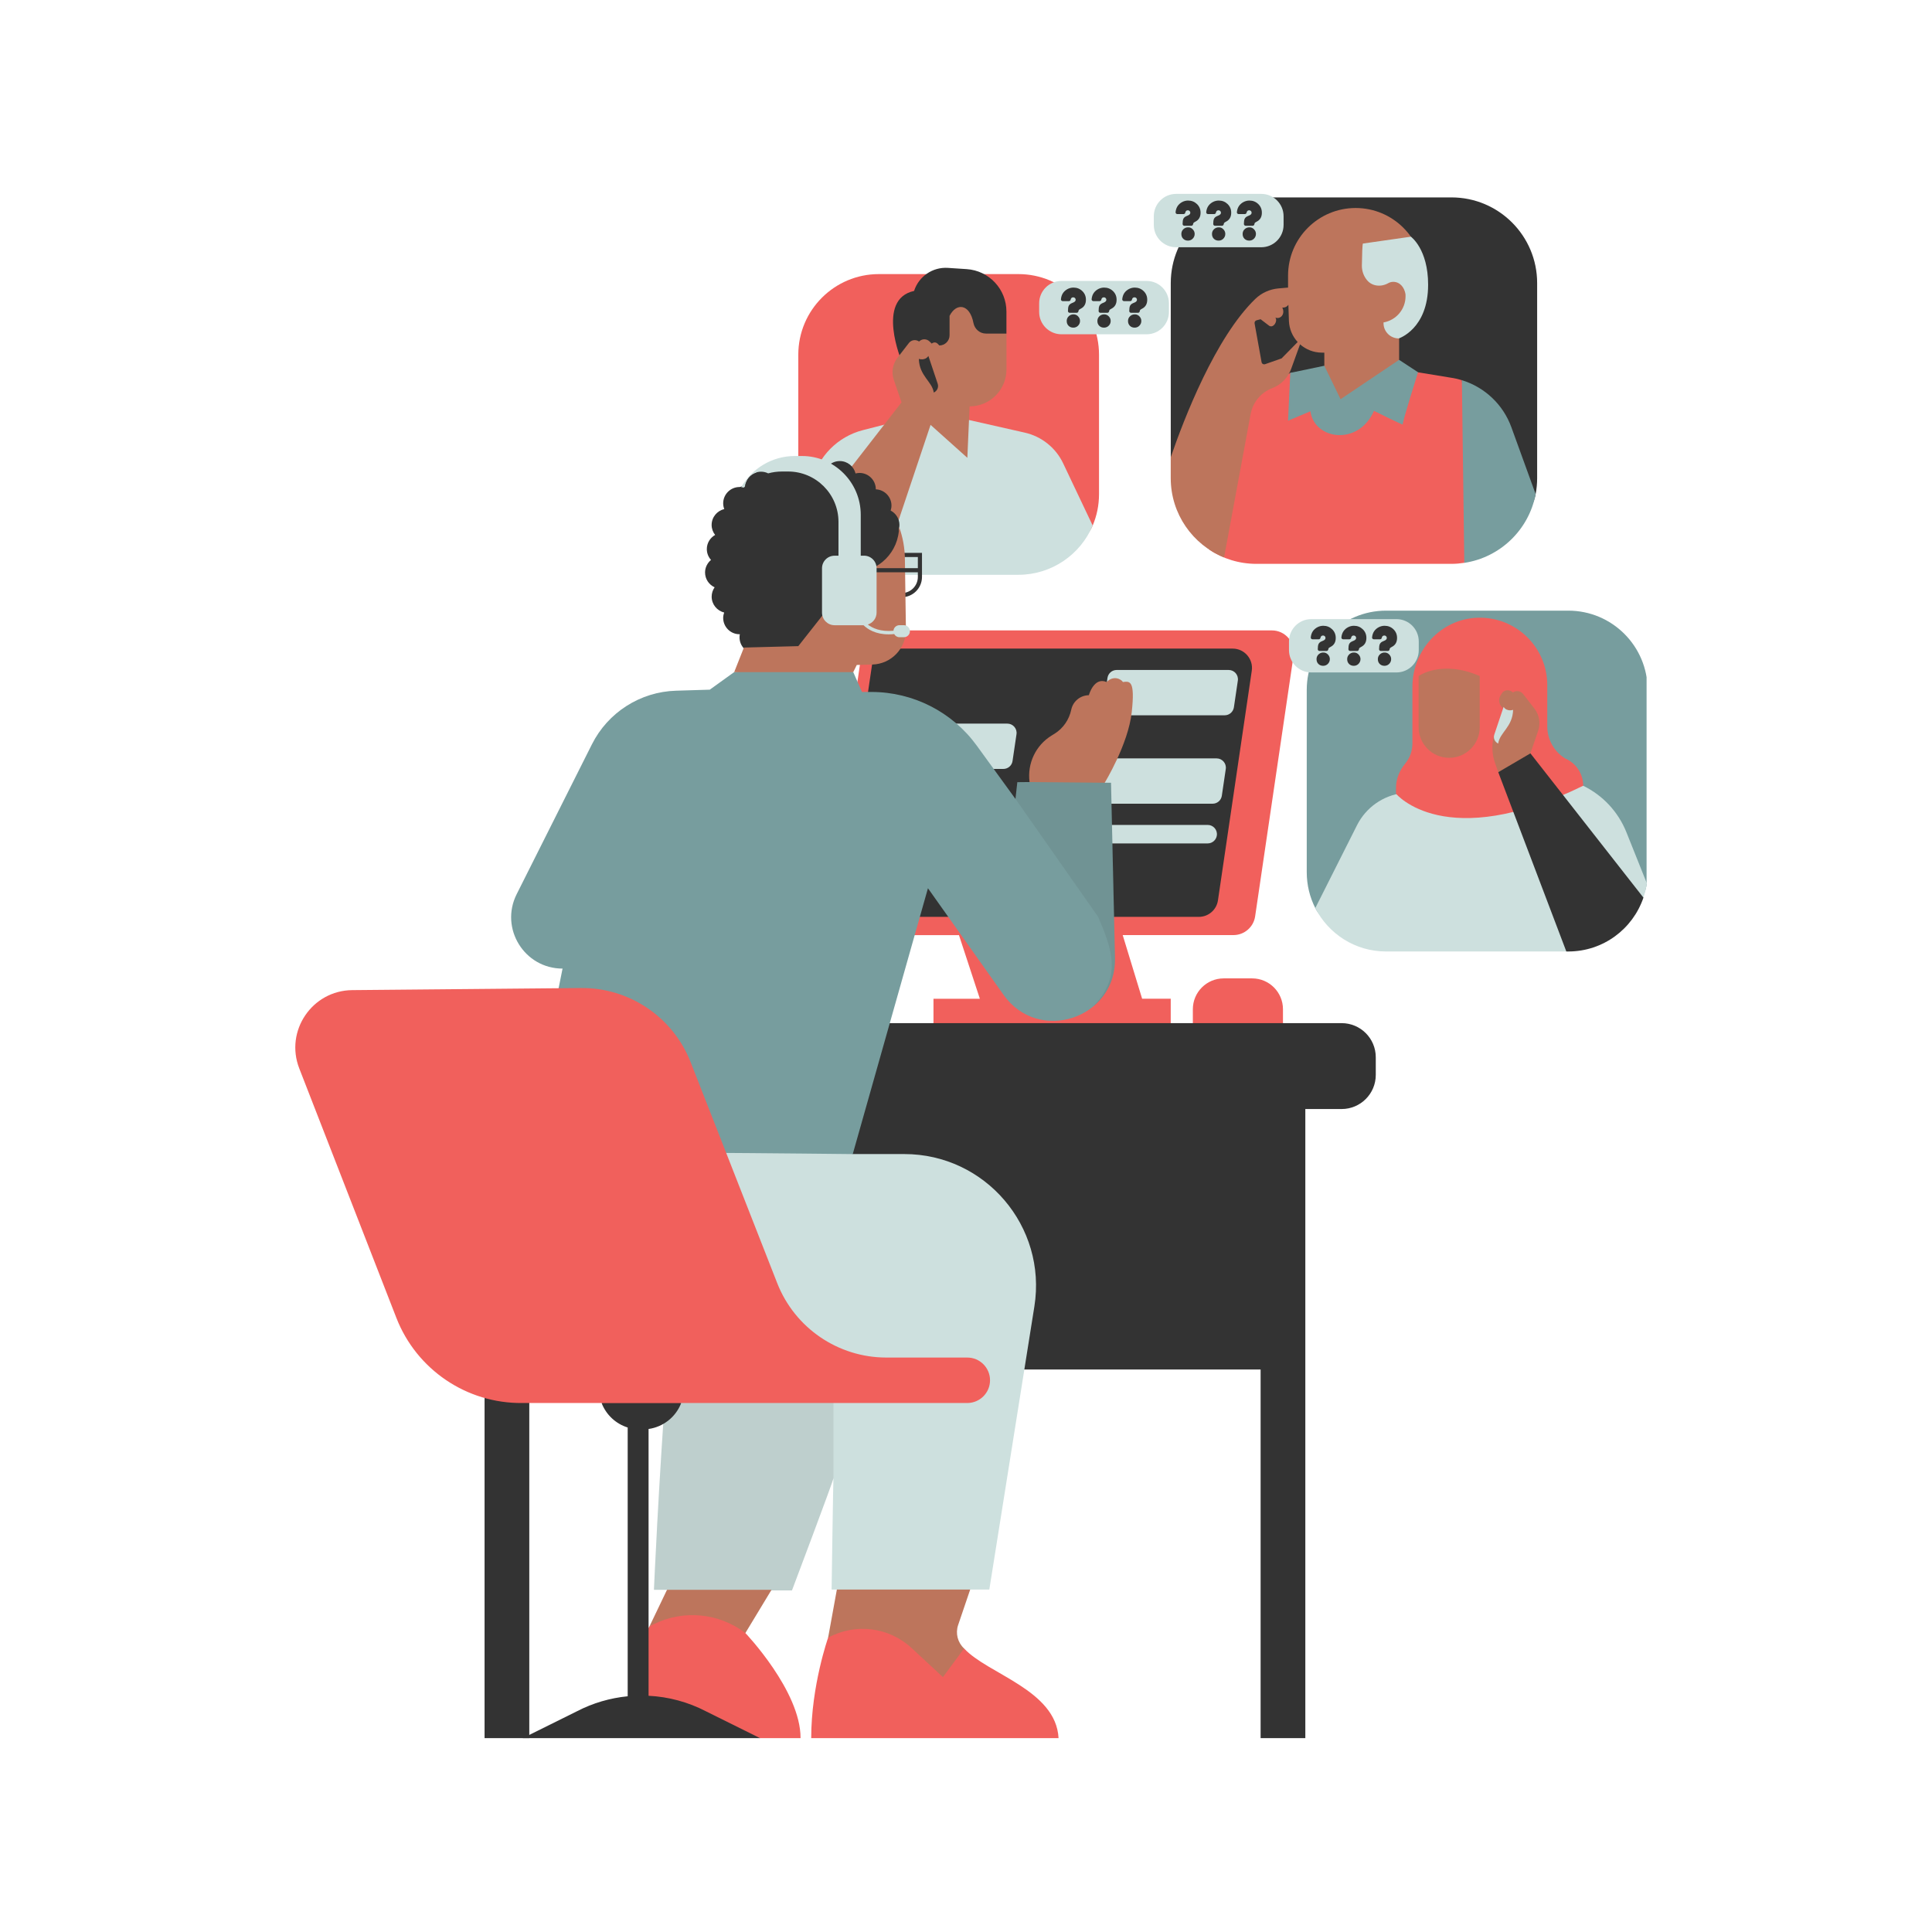
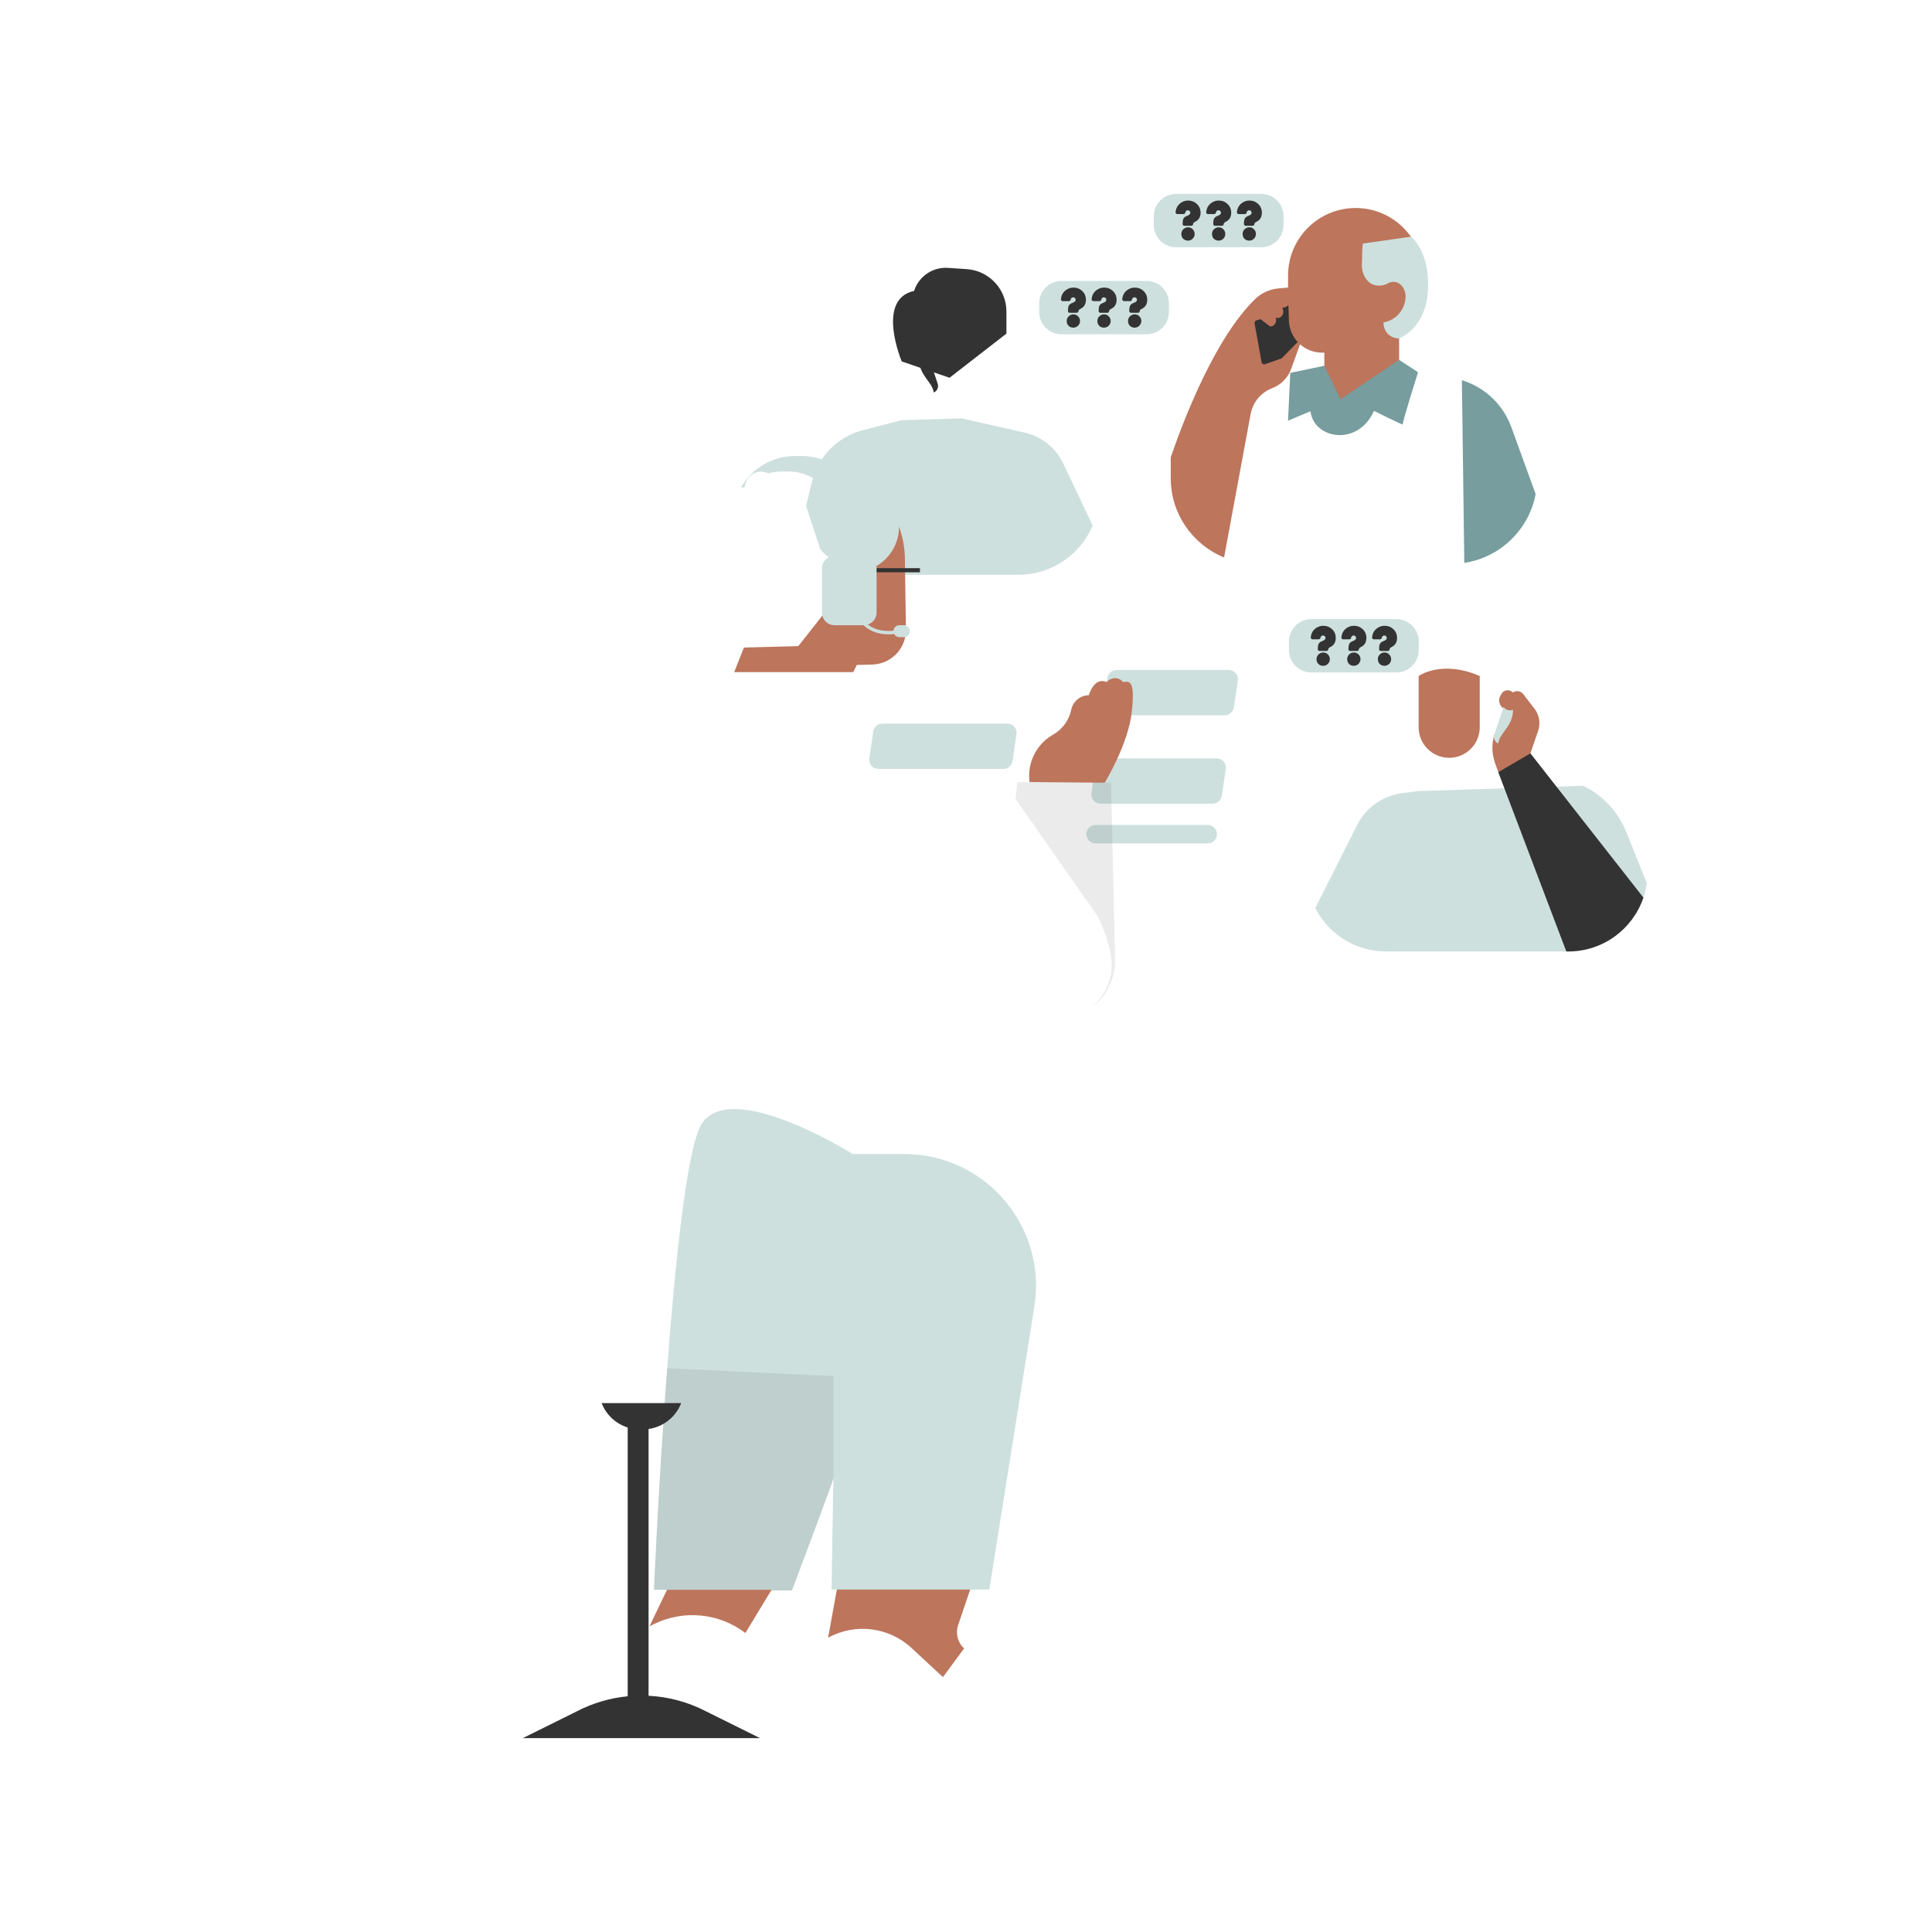
<svg xmlns="http://www.w3.org/2000/svg" width="1000" zoomAndPan="magnify" viewBox="0 0 750 750" height="1000" preserveAspectRatio="xMidYMid meet" version="1.0">
  <defs>
    <filter x="0%" y="0%" width="100%" height="100%" id="2156c6c13f">
      <feColorMatrix values="0 0 0 0 1 0 0 0 0 1 0 0 0 0 1 0 0 0 1 0" color-interpolation-filters="sRGB" />
    </filter>
    <clipPath id="b0d5e5156f">
      <path d="M 198 237 L 639.203 237 L 639.203 449 L 198 449 Z M 198 237 " clip-rule="nonzero" />
    </clipPath>
    <clipPath id="5116038175">
      <path d="M 403 75 L 639.203 75 L 639.203 370 L 403 370 Z M 403 75 " clip-rule="nonzero" />
    </clipPath>
    <mask id="6e0ab99d15">
      <g filter="url(#2156c6c13f)">
        <rect x="-75" width="900" fill="#000000" y="-75" height="900" fill-opacity="0.1" />
      </g>
    </mask>
    <clipPath id="719f4829ef">
      <path d="M 0.68 1 L 180 1 L 180 329 L 0.68 329 Z M 0.68 1 " clip-rule="nonzero" />
    </clipPath>
    <clipPath id="ccf3be2752">
      <rect x="0" width="181" y="0" height="330" />
    </clipPath>
  </defs>
-   <path fill="#f1605c" d="M 341.191 223.133 C 323.914 223.133 309.898 209.129 309.898 191.84 L 309.898 137.695 C 309.898 120.418 323.902 106.402 341.191 106.402 L 395.344 106.402 C 412.621 106.402 426.637 120.406 426.637 137.695 L 426.637 191.852 C 426.637 196.168 425.762 200.277 424.18 204.02 C 419.434 215.254 403.941 210.531 390.98 210.531 Z M 493.73 244.723 L 343.145 244.723 C 338.91 244.723 335.328 247.828 334.715 252 L 319.801 353.238 C 319.047 358.383 323.027 363.012 328.23 363.012 L 372.266 363.012 L 380.383 387.719 L 362.375 387.719 L 362.375 400.5 L 454.477 400.5 L 454.477 387.707 L 443.375 387.707 C 443.375 387.707 438.23 370.84 435.832 363 L 478.816 363 C 483.047 363 486.633 359.895 487.242 355.723 L 502.16 254.484 C 502.914 249.34 498.934 244.723 493.73 244.723 Z M 486.07 379.809 L 475.039 379.809 C 468.434 379.809 463.062 385.168 463.062 391.785 L 463.062 404.34 L 498.047 404.34 L 498.047 391.785 C 498.047 385.168 492.688 379.809 486.07 379.809 Z M 486.07 379.809 " fill-opacity="1" fill-rule="nonzero" />
  <path fill="#333333" d="M 368.609 146.641 L 350.062 140.32 C 350.062 140.32 339.859 116.199 354.844 112.938 C 356.656 107.289 362.074 103.598 367.984 103.992 L 375.262 104.473 C 383.945 105.047 390.695 112.254 390.695 120.957 L 390.695 129.508 Z M 368.609 146.641 " fill-opacity="1" fill-rule="nonzero" />
  <path fill="#cde0de" d="M 395.344 223.133 L 341.191 223.133 C 332.27 223.133 324.223 219.391 318.52 213.395 L 312.906 196.406 L 315.207 186.973 C 317.594 177.176 325.195 169.492 334.953 166.984 L 350.062 163.113 L 373.332 162.406 L 397.816 167.945 C 404.336 169.418 409.816 173.793 412.695 179.824 C 416.137 187.043 420.824 196.898 424.18 204.02 C 419.434 215.242 408.305 223.133 395.344 223.133 Z M 395.344 223.133 " fill-opacity="1" fill-rule="nonzero" />
-   <path fill="#bd755c" d="M 382.77 129.496 L 390.707 129.496 L 390.707 143.438 C 390.707 151.352 384.293 157.754 376.391 157.754 L 375.527 177.727 L 361.246 164.934 L 345.891 210.734 C 342.426 221.059 329.656 224.75 321.215 217.746 C 314.691 212.34 313.961 202.582 319.152 195.891 L 349.977 156.195 L 346.98 147.477 C 345.973 144.555 346.512 141.328 348.395 138.883 L 352.832 133.152 C 353.777 131.93 355.516 131.676 356.777 132.574 L 356.957 132.418 C 358.07 131.449 359.738 131.496 360.805 132.516 L 361.715 133.391 C 362.352 132.777 363.348 132.793 363.969 133.414 L 364.652 134.109 C 366.848 134.109 368.621 132.336 368.621 130.141 L 368.621 122.625 C 371.211 117.445 376.449 117.875 377.891 125.371 C 378.344 127.742 380.359 129.496 382.77 129.496 Z M 382.77 129.496 " fill-opacity="1" fill-rule="nonzero" />
-   <path fill="#333333" d="M 596.719 109.902 L 596.719 185.605 C 596.719 187.727 596.516 189.801 596.145 191.805 C 593.242 207.211 573.59 203.707 557.332 203.707 L 489.855 215.074 C 471.488 215.074 462.328 202.844 462.328 184.465 L 454.488 177.512 L 454.488 109.902 C 454.488 91.535 469.379 76.633 487.758 76.633 L 563.461 76.633 C 581.816 76.633 596.719 91.523 596.719 109.902 Z M 338.504 258.199 L 325.375 347.328 C 324.703 351.859 328.219 355.926 332.797 355.926 L 465.387 355.926 C 469.117 355.926 472.27 353.191 472.809 349.512 L 485.938 260.383 C 486.609 255.852 483.094 251.785 478.516 251.785 L 345.938 251.785 C 342.207 251.785 339.055 254.52 338.504 258.199 Z M 520.824 397.18 L 174.992 397.18 L 174.992 430.523 L 188.109 430.523 L 188.109 674.734 L 205.469 674.734 L 205.469 430.523 L 271.375 430.523 L 271.375 531.641 L 489.367 531.641 L 489.367 674.734 L 506.727 674.734 L 506.727 430.523 L 520.824 430.523 C 528.141 430.523 534.074 424.59 534.074 417.273 L 534.074 410.43 C 534.074 403.113 528.141 397.18 520.824 397.18 Z M 273.703 222.23 C 273.703 224.797 275.234 226.992 277.418 227.988 C 276.699 229.02 276.266 230.266 276.266 231.621 C 276.266 234.605 278.34 237.098 281.121 237.77 C 280.895 238.43 280.738 239.125 280.738 239.867 C 280.738 243.367 283.582 246.211 287.082 246.211 C 287.117 246.211 287.164 246.199 287.203 246.199 C 287.129 246.594 287.082 246.988 287.082 247.41 C 287.082 250.91 289.922 253.75 293.426 253.75 C 295.125 253.75 296.66 253.066 297.801 251.988 C 300.652 254.578 304.742 257.145 309.527 256.895 C 318.336 256.414 345.879 220.891 349.449 216.238 L 356.309 216.238 L 356.309 223.969 C 356.309 227.422 353.504 230.23 350.051 230.23 L 347.137 230.23 L 347.137 231.836 L 350.051 231.836 C 354.391 231.836 357.914 228.309 357.914 223.969 L 357.914 214.629 L 349.965 214.629 C 350.121 212.832 350.219 209.078 348.945 205.363 C 349.078 204.859 349.164 204.344 349.164 203.793 C 349.164 201.348 347.758 199.25 345.746 198.191 C 345.938 197.582 346.07 196.945 346.07 196.273 C 346.07 192.859 343.371 190.102 339.992 189.957 C 339.992 189.945 339.992 189.945 339.992 189.934 C 339.992 186.43 337.148 183.59 333.648 183.59 C 333.121 183.59 332.617 183.676 332.125 183.793 C 331.441 181.035 328.961 178.984 325.988 178.984 C 324.188 178.984 322.582 179.742 321.418 180.941 C 317.535 178.879 309.117 175.941 300.09 182.547 C 299.441 181.73 298.578 181.203 297.43 181.203 C 296.684 181.203 294 183.254 293.34 183.496 C 291.492 184.152 290.043 185.641 289.43 187.512 C 289.238 188.109 287.801 189.059 287.082 189.059 C 283.582 189.059 280.738 191.898 280.738 195.398 C 280.738 196.191 280.895 196.934 281.16 197.629 C 278.352 198.289 276.254 200.781 276.254 203.793 C 276.254 205.254 276.77 206.598 277.609 207.664 C 275.691 208.754 274.387 210.793 274.387 213.156 C 274.387 214.773 275.008 216.25 276.016 217.363 C 274.625 218.527 273.703 220.266 273.703 222.23 Z M 273.703 222.23 " fill-opacity="1" fill-rule="nonzero" />
  <path fill="#cde0de" d="M 475.434 277.672 L 431.949 277.672 C 429.754 277.672 428.078 275.727 428.387 273.559 L 429.922 263.152 C 430.188 261.391 431.695 260.082 433.484 260.082 L 476.969 260.082 C 479.164 260.082 480.84 262.023 480.531 264.195 L 478.996 274.602 C 478.719 276.363 477.207 277.672 475.434 277.672 Z M 393.066 295.426 L 394.602 285.02 C 394.926 282.852 393.234 280.906 391.043 280.906 L 342.543 280.906 C 340.758 280.906 339.246 282.215 338.984 283.977 L 337.449 294.383 C 337.125 296.555 338.816 298.496 341.008 298.496 L 389.508 298.496 C 391.305 298.496 392.816 297.188 393.066 295.426 Z M 474.309 308.926 L 475.844 298.52 C 476.164 296.352 474.477 294.406 472.281 294.406 L 428.797 294.406 C 427.008 294.406 425.5 295.715 425.234 297.477 L 423.699 307.883 C 423.375 310.055 425.066 311.996 427.262 311.996 L 470.746 311.996 C 472.531 311.996 474.043 310.688 474.309 308.926 Z M 472.375 324.344 C 472.699 322.176 471.012 320.234 468.816 320.234 L 425.332 320.234 C 423.543 320.234 422.035 321.539 421.77 323.301 C 421.445 325.473 423.137 327.414 425.332 327.414 L 468.816 327.414 C 470.602 327.414 472.113 326.109 472.375 324.344 Z M 272.406 436.266 C 260.922 454.152 253.859 617.16 253.859 617.16 L 258.93 617.16 L 280.297 623.742 L 299.504 617.402 L 307.441 617.402 C 307.441 617.402 323.684 574.348 323.566 573.746 C 323.445 573.137 322.832 617.055 322.832 617.055 L 324.871 617.055 L 347.844 627.387 L 376.617 617.055 L 384.051 617.055 L 401.543 507.172 C 406.484 476.117 382.492 448.004 351.059 448.004 L 331.047 448.004 C 331.047 448.016 283.879 418.379 272.406 436.266 Z M 272.406 436.266 " fill-opacity="1" fill-rule="nonzero" />
  <g clip-path="url(#b0d5e5156f)">
-     <path fill="#779d9e" d="M 605.613 356.309 L 539.902 357.809 C 527.91 357.809 515.684 362.52 510.598 352.52 C 508.477 348.336 507.277 343.602 507.277 338.59 L 507.277 267.84 C 507.277 250.84 521.066 237.051 538.066 237.051 L 608.816 237.051 C 625.816 237.051 639.605 250.84 639.605 267.84 L 639.605 338.59 C 639.605 340.039 639.508 341.477 639.305 342.867 C 637.23 357.832 621.164 356.309 605.613 356.309 Z M 320.855 256.906 L 285.008 260.91 L 275.535 267.73 L 262.43 268.129 C 248.547 268.547 236.02 276.531 229.785 288.941 L 200.566 347.125 C 193.914 360.387 203.551 376.008 218.383 376.008 C 218.383 376.008 203.695 449.477 203.695 448.016 C 203.695 446.551 331.035 448.016 331.035 448.016 L 360.23 344.812 L 389.59 386.211 C 403.188 405.383 433.375 395.383 432.836 371.883 L 431.289 303.855 L 428.832 303.855 L 423.582 296.172 L 399.672 303.59 L 394.926 303.641 L 394.207 310.148 L 379.172 289.445 C 369.664 276.363 354.473 268.617 338.301 268.617 L 334.621 268.617 L 331.227 260.91 Z M 320.855 256.906 " fill-opacity="1" fill-rule="nonzero" />
-   </g>
+     </g>
  <g clip-path="url(#5116038175)">
    <path fill="#cde0de" d="M 637.973 348.457 C 634.461 358.84 622.891 356.824 611.922 358.91 C 610.051 359.27 610.781 369.363 608.805 369.363 L 538.055 369.363 C 526.066 369.363 515.684 362.508 510.598 352.508 L 526.797 320.34 C 530.262 313.469 536.926 308.781 544.566 307.848 L 550.691 307.105 L 614.582 305.031 C 622.219 308.734 628.191 315.16 631.355 323.039 L 639.293 342.867 C 639.027 344.785 638.586 346.656 637.973 348.457 Z M 412.07 129.77 L 445.113 129.77 C 449.898 129.77 453.781 125.887 453.781 121.102 L 453.781 117.734 C 453.781 112.949 449.898 109.062 445.113 109.062 L 412.07 109.062 C 407.285 109.062 403.402 112.949 403.402 117.734 L 403.402 121.102 C 403.402 125.887 407.285 129.77 412.07 129.77 Z M 456.574 95.984 L 489.617 95.984 C 494.402 95.984 498.285 92.098 498.285 87.316 L 498.285 83.934 C 498.285 79.152 494.402 75.266 489.617 75.266 L 456.574 75.266 C 451.793 75.266 447.906 79.152 447.906 83.934 L 447.906 87.305 C 447.895 92.098 451.777 95.984 456.574 95.984 Z M 509.051 261.043 L 542.094 261.043 C 546.879 261.043 550.762 257.156 550.762 252.371 L 550.762 249.004 C 550.762 244.219 546.879 240.336 542.094 240.336 L 509.051 240.336 C 504.27 240.336 500.383 244.219 500.383 249.004 L 500.383 252.371 C 500.383 257.168 504.258 261.043 509.051 261.043 Z M 509.051 261.043 " fill-opacity="1" fill-rule="nonzero" />
  </g>
  <g mask="url(#6e0ab99d15)">
    <g transform="matrix(1, 0, 0, 1, 253, 295)">
      <g clip-path="url(#ccf3be2752)">
        <g clip-path="url(#719f4829ef)">
          <path fill="#333333" d="M 5.992 236.148 L 70.566 239.195 L 70.566 278.746 L 70.504 279.012 C 69.473 282.57 54.441 322.402 54.441 322.402 L 46.504 322.402 L 27.297 328.742 L 5.93 322.16 L 0.859 322.16 C 0.859 322.16 2.68 279.969 5.992 236.148 Z M 146.684 8.602 L 145.102 8.617 L 141.938 8.652 L 141.578 11.902 L 141.219 15.148 L 173.23 60.816 C 179.082 74.125 182.27 84.543 171.227 95.852 C 176.504 91.605 180.051 85.07 179.859 76.883 L 178.312 8.855 L 175.855 8.855 L 170.605 1.172 Z M 146.684 8.602 " fill-opacity="1" fill-rule="nonzero" />
        </g>
      </g>
    </g>
  </g>
-   <path fill="#f1605c" d="M 567.512 147.586 C 567.574 152.117 572.727 159.203 572.812 165.367 C 573.074 184.25 568.617 206.668 568.473 218.48 C 566.828 218.73 565.164 218.887 563.449 218.887 L 487.746 218.887 C 480.973 218.887 474.691 216.859 469.426 213.383 C 470.434 199.75 475.184 159 475.184 159 L 500.898 144.77 L 550.477 144.527 L 563.566 146.676 C 564.91 146.879 566.23 147.191 567.512 147.586 Z M 614.594 305.02 C 614.594 300.402 611.836 296.242 607.594 294.43 C 603.277 291.77 600.652 287.059 600.652 281.988 L 600.652 265.969 C 600.652 251.199 588.41 239.281 573.52 239.809 C 559.336 240.312 548.293 252.41 548.293 266.605 L 548.293 288.652 C 548.293 291.52 547.285 294.238 545.523 296.387 C 543.305 299.07 541.926 302.344 541.926 305.832 L 541.926 308.125 C 541.926 308.098 560.93 331.348 614.594 305.02 Z M 321.469 635.758 C 321.469 635.758 314.91 654.328 314.91 674.734 L 410.93 674.734 C 409.949 656.008 383.309 649.844 374.27 639.93 L 362.16 639.82 L 340.844 627.387 C 340.828 627.387 323.086 630.504 321.469 635.758 Z M 263.629 623.754 C 262.48 624.582 252.156 631.297 252.156 631.297 L 246.93 639.832 C 246.93 639.832 246.93 665.18 246.93 665.754 C 246.93 666.328 295.031 674.746 295.031 674.746 L 310.773 674.746 C 310.855 656.461 289.359 633.945 289.359 633.945 C 287.812 625.348 264.781 622.926 263.629 623.754 Z M 384.328 535.824 C 384.328 530.957 380.383 527 375.504 527 L 344.078 527 C 325.352 527 308.531 515.527 301.707 498.094 L 268.09 412.301 C 261.246 394.82 244.305 383.379 225.527 383.547 L 136.746 384.363 C 121.148 384.508 110.516 400.215 116.172 414.758 L 153.867 511.582 C 161.695 531.688 181.145 544.852 202.711 544.648 L 233.539 544.648 L 252.863 552.324 L 264.266 544.648 L 375.492 544.648 C 380.383 544.637 384.328 540.691 384.328 535.824 Z M 384.328 535.824 " fill-opacity="1" fill-rule="nonzero" />
  <path fill="#779d9e" d="M 543.137 139.695 L 550.477 144.504 C 550.477 144.504 544.219 164.312 544.555 164.766 C 544.887 165.223 533.367 159.492 533.367 159.492 C 527.336 173.266 510.215 170.727 508.703 159.66 L 500.012 163.316 L 500.887 144.746 L 514.074 141.988 Z M 596.133 191.805 L 586.719 165.871 C 583.52 157.023 576.348 150.309 567.5 147.586 C 567.754 166 568.254 202.738 568.438 218.504 C 582.414 216.395 593.527 205.602 596.133 191.805 Z M 596.133 191.805 " fill-opacity="1" fill-rule="nonzero" />
  <path fill="#bd755c" d="M 597.102 283.727 L 594.105 292.441 L 591.469 301.363 L 581.625 299.754 L 580.328 296.062 C 579.191 292.801 579.035 289.289 579.887 285.941 L 580.078 285.199 L 584.551 281.219 L 583.699 274.422 L 583.676 275.043 C 581.949 273.918 581.457 271.605 582.57 269.867 L 583.289 268.762 C 584.344 267.73 586.023 267.695 587.141 268.668 L 587.32 268.824 C 588.578 267.922 590.316 268.188 591.262 269.398 L 595.699 275.129 C 597.57 277.574 598.109 280.812 597.102 283.727 Z M 332.594 258.141 L 338.637 257.973 C 345.973 257.77 351.789 251.715 351.68 244.375 L 351.285 217.41 C 351.285 212.867 350.48 208.516 349.008 204.488 C 349.008 214.246 341.094 222.172 331.324 222.172 L 328.539 222.172 L 320.797 236.992 L 309.898 250.828 L 288.785 251.379 L 285.008 260.922 L 331.227 260.922 Z M 376.629 617.055 L 324.871 617.055 L 321.469 635.758 C 332.004 629.977 345.062 631.586 353.875 639.762 L 366.043 651.055 L 374.258 639.93 C 371.762 637.625 370.852 634.066 371.941 630.852 Z M 252.156 631.297 L 253.98 630.41 C 265.488 624.809 279.18 626.176 289.359 633.934 L 299.504 617.16 L 258.93 617.16 Z M 435.918 264.758 C 435.148 263.547 432.238 262.109 429.574 264.758 C 424.648 262.648 422.691 269.879 422.691 269.879 C 419.383 269.914 416.543 272.25 415.859 275.488 C 415.055 279.312 412.777 282.684 409.469 284.77 C 409.062 285.02 408.664 285.273 408.258 285.523 C 402.07 289.289 398.715 296.41 399.672 303.59 L 428.844 303.855 C 428.844 303.855 437.969 288.965 439.336 276.496 C 440.699 264.039 438.613 264.434 435.918 264.758 Z M 550.715 262.434 L 550.715 282.324 C 550.715 288.867 556.027 294.18 562.574 294.18 C 569.117 294.18 574.43 288.867 574.43 282.324 L 574.43 262.434 C 559.613 255.992 550.715 262.434 550.715 262.434 Z M 552.477 106.848 C 552.406 92.41 540.68 80.746 526.258 80.746 C 511.773 80.746 500.023 92.484 500.023 106.977 L 500.023 111.641 L 496.285 111.965 C 492.914 112.266 489.738 113.691 487.305 116.043 C 471.789 131.039 459.656 162.453 454.477 177.512 L 454.477 185.605 C 454.477 199.535 463.039 211.453 475.184 216.406 L 485.492 160.727 C 486.344 156.145 489.523 152.332 493.875 150.68 C 497.289 149.383 499.977 146.652 501.223 143.211 L 504.676 133.668 C 506.941 135.668 509.926 136.891 513.176 136.891 L 514.102 136.891 L 514.102 141.988 L 520.406 154.973 L 543.137 139.684 L 543.137 131.387 L 552.527 114.207 Z M 552.477 106.848 " fill-opacity="1" fill-rule="nonzero" />
  <path fill="#333333" d="M 500.145 118.297 L 500.359 124.637 C 500.504 127.781 501.762 130.621 503.754 132.766 L 497.508 139.133 L 491.105 141.375 C 490.492 141.59 489.844 141.207 489.738 140.574 L 487.027 125.539 C 486.934 125 487.27 124.484 487.797 124.34 L 489.367 123.93 L 492.723 126.484 C 494.367 127.48 496.117 124.637 495.098 123.285 C 497.051 124.074 499.055 121.953 497.781 119.398 C 497.77 119.41 499.316 119.602 500.145 118.297 Z M 360.395 138.176 C 359.078 140.176 356.691 139.312 356.691 139.312 C 356.895 146.004 361.883 148.078 362.484 152.383 C 363.801 151.805 364.473 150.32 364.004 148.941 Z M 274.051 664.328 L 295.031 674.734 L 202.965 674.734 L 223.945 664.328 C 230.18 661.09 236.883 659.16 243.668 658.488 L 243.668 554.156 C 239.113 552.73 235.336 549.289 233.551 544.684 L 264.434 544.684 C 262.324 550.129 257.445 553.93 251.773 554.73 L 251.773 658.297 C 259.445 658.68 267.047 660.684 274.051 664.328 Z M 637.973 348.457 C 633.863 360.613 622.363 369.363 608.816 369.363 L 608.047 369.363 L 581.625 299.766 L 594.105 292.453 Z M 418.496 122.781 C 418.988 123.285 419.254 123.871 419.266 124.555 C 419.289 125.32 418.953 126.066 418.363 126.57 C 417.887 126.988 417.309 127.191 416.664 127.191 C 415.918 127.191 415.297 126.953 414.816 126.473 C 414.336 125.992 414.098 125.371 414.098 124.625 C 414.098 124.027 414.266 123.512 414.602 123.066 C 415.141 122.348 416.027 121.953 416.914 122.035 C 417.516 122.074 418.055 122.324 418.496 122.781 Z M 420.152 112.996 C 421.086 113.895 421.555 115.023 421.555 116.355 C 421.555 118.008 420.883 119.16 419.551 119.832 C 419.121 120.047 418.855 120.238 418.762 120.395 C 418.711 120.477 418.676 120.621 418.652 120.812 C 418.605 121.16 418.316 121.426 417.969 121.426 L 415.258 121.426 C 414.875 121.426 414.578 121.113 414.578 120.742 C 414.578 119.832 414.672 119.16 414.875 118.727 C 415.078 118.297 415.453 117.961 415.992 117.719 L 416.734 117.398 C 417.297 117.145 417.574 116.797 417.574 116.355 C 417.574 116.09 417.477 115.875 417.297 115.695 C 417.117 115.516 416.891 115.418 416.637 115.418 C 416.074 115.418 415.738 115.719 415.621 116.328 C 415.559 116.652 415.273 116.895 414.949 116.895 L 412.539 116.895 C 412.129 116.895 411.82 116.547 411.855 116.148 C 411.949 115.168 412.238 114.34 412.73 113.656 C 413.184 113.043 413.762 112.555 414.48 112.18 C 415.199 111.82 415.941 111.641 416.711 111.641 C 418.078 111.641 419.227 112.098 420.152 112.996 Z M 430.402 122.781 C 430.895 123.285 431.156 123.871 431.168 124.555 C 431.195 125.32 430.859 126.066 430.27 126.57 C 429.789 126.988 429.215 127.191 428.566 127.191 C 427.824 127.191 427.199 126.953 426.723 126.473 C 426.242 125.992 426.004 125.371 426.004 124.625 C 426.004 124.027 426.172 123.512 426.504 123.066 C 427.047 122.348 427.934 121.953 428.82 122.035 C 429.418 122.074 429.945 122.324 430.402 122.781 Z M 432.059 112.996 C 432.992 113.895 433.461 115.023 433.461 116.355 C 433.461 118.008 432.789 119.16 431.457 119.832 C 431.027 120.047 430.762 120.238 430.664 120.395 C 430.617 120.477 430.582 120.621 430.559 120.812 C 430.512 121.16 430.223 121.426 429.875 121.426 L 427.164 121.426 C 426.781 121.426 426.48 121.113 426.48 120.742 C 426.48 119.832 426.578 119.16 426.781 118.727 C 426.984 118.297 427.355 117.961 427.895 117.719 L 428.641 117.398 C 429.203 117.145 429.48 116.797 429.48 116.355 C 429.48 116.09 429.383 115.875 429.203 115.695 C 429.023 115.516 428.797 115.418 428.543 115.418 C 427.98 115.418 427.645 115.719 427.523 116.328 C 427.465 116.652 427.176 116.895 426.852 116.895 L 424.445 116.895 C 424.035 116.895 423.723 116.547 423.762 116.148 C 423.855 115.168 424.145 114.34 424.637 113.656 C 425.09 113.043 425.668 112.555 426.387 112.18 C 427.105 111.82 427.848 111.641 428.617 111.641 C 429.969 111.641 431.121 112.098 432.059 112.996 Z M 443.949 112.996 C 444.887 113.895 445.352 115.023 445.352 116.355 C 445.352 118.008 444.68 119.16 443.352 119.832 C 442.918 120.047 442.656 120.238 442.559 120.395 C 442.512 120.477 442.477 120.621 442.453 120.812 C 442.402 121.16 442.117 121.426 441.77 121.426 L 439.059 121.426 C 438.676 121.426 438.375 121.113 438.375 120.742 C 438.375 119.832 438.473 119.16 438.676 118.727 C 438.879 118.297 439.25 117.961 439.789 117.719 L 440.531 117.398 C 441.098 117.145 441.371 116.797 441.371 116.355 C 441.371 116.09 441.277 115.875 441.098 115.695 C 440.918 115.516 440.688 115.418 440.438 115.418 C 439.875 115.418 439.539 115.719 439.418 116.328 C 439.359 116.652 439.07 116.895 438.746 116.895 L 436.336 116.895 C 435.93 116.895 435.617 116.547 435.652 116.148 C 435.75 115.168 436.039 114.34 436.527 113.656 C 436.984 113.043 437.559 112.555 438.277 112.18 C 439 111.82 439.742 111.641 440.508 111.641 C 441.863 111.641 443.016 112.098 443.949 112.996 Z M 442.297 122.781 C 442.789 123.285 443.051 123.871 443.062 124.555 C 443.086 125.32 442.75 126.066 442.164 126.57 C 441.684 126.988 441.109 127.191 440.461 127.191 C 439.719 127.191 439.094 126.953 438.613 126.473 C 438.137 125.992 437.895 125.371 437.895 124.625 C 437.895 124.027 438.062 123.512 438.398 123.066 C 438.938 122.348 439.824 121.953 440.715 122.035 C 441.312 122.074 441.84 122.324 442.297 122.781 Z M 463 88.996 C 463.492 89.496 463.758 90.086 463.77 90.77 C 463.793 91.535 463.457 92.277 462.871 92.781 C 462.391 93.203 461.812 93.406 461.168 93.406 C 460.422 93.406 459.801 93.168 459.32 92.688 C 458.84 92.207 458.602 91.582 458.602 90.84 C 458.602 90.242 458.77 89.727 459.105 89.281 C 459.645 88.562 460.531 88.168 461.418 88.25 C 462.02 88.273 462.547 88.539 463 88.996 Z M 464.656 79.211 C 465.59 80.109 466.059 81.238 466.059 82.566 C 466.059 84.223 465.387 85.375 464.055 86.043 C 463.625 86.262 463.359 86.453 463.266 86.609 C 463.219 86.691 463.18 86.836 463.156 87.027 C 463.109 87.375 462.82 87.641 462.473 87.641 L 459.766 87.641 C 459.379 87.641 459.082 87.328 459.082 86.957 C 459.082 86.043 459.176 85.375 459.379 84.941 C 459.586 84.512 459.957 84.176 460.496 83.934 L 461.238 83.609 C 461.801 83.359 462.078 83.012 462.078 82.566 C 462.078 82.305 461.98 82.09 461.801 81.91 C 461.621 81.73 461.395 81.633 461.145 81.633 C 460.578 81.633 460.242 81.934 460.125 82.543 C 460.062 82.867 459.777 83.105 459.453 83.105 L 457.043 83.105 C 456.637 83.105 456.324 82.758 456.359 82.363 C 456.453 81.383 456.742 80.555 457.234 79.871 C 457.691 79.258 458.266 78.766 458.984 78.395 C 459.703 78.035 460.449 77.855 461.215 77.855 C 462.57 77.855 463.719 78.312 464.656 79.211 Z M 474.895 88.996 C 475.387 89.496 475.648 90.086 475.66 90.77 C 475.688 91.535 475.352 92.277 474.762 92.781 C 474.285 93.203 473.707 93.406 473.059 93.406 C 472.316 93.406 471.695 93.168 471.215 92.688 C 470.734 92.207 470.496 91.582 470.496 90.84 C 470.496 90.242 470.664 89.727 471 89.281 C 471.539 88.562 472.426 88.168 473.312 88.25 C 473.91 88.273 474.449 88.539 474.895 88.996 Z M 476.551 79.211 C 477.484 80.109 477.953 81.238 477.953 82.566 C 477.953 84.223 477.281 85.375 475.949 86.043 C 475.52 86.262 475.254 86.453 475.16 86.609 C 475.109 86.691 475.074 86.836 475.051 87.027 C 475.004 87.375 474.715 87.641 474.367 87.641 L 471.656 87.641 C 471.273 87.641 470.973 87.328 470.973 86.957 C 470.973 86.043 471.07 85.375 471.273 84.941 C 471.477 84.512 471.848 84.176 472.391 83.934 L 473.133 83.609 C 473.695 83.359 473.973 83.012 473.973 82.566 C 473.973 82.305 473.875 82.09 473.695 81.91 C 473.516 81.73 473.289 81.633 473.035 81.633 C 472.473 81.633 472.137 81.934 472.016 82.543 C 471.957 82.867 471.668 83.105 471.348 83.105 L 468.938 83.105 C 468.527 83.105 468.215 82.758 468.254 82.363 C 468.348 81.383 468.637 80.555 469.129 79.871 C 469.582 79.258 470.16 78.766 470.879 78.395 C 471.598 78.035 472.34 77.855 473.109 77.855 C 474.477 77.855 475.625 78.312 476.551 79.211 Z M 486.789 88.996 C 487.281 89.496 487.543 90.086 487.555 90.77 C 487.578 91.535 487.242 92.277 486.656 92.781 C 486.176 93.203 485.602 93.406 484.953 93.406 C 484.211 93.406 483.586 93.168 483.105 92.688 C 482.629 92.207 482.387 91.582 482.387 90.84 C 482.387 90.242 482.555 89.727 482.891 89.281 C 483.43 88.562 484.316 88.168 485.207 88.25 C 485.816 88.273 486.344 88.539 486.789 88.996 Z M 488.453 79.211 C 489.391 80.109 489.855 81.238 489.855 82.566 C 489.855 84.223 489.188 85.375 487.855 86.043 C 487.422 86.262 487.16 86.453 487.062 86.609 C 487.016 86.691 486.98 86.836 486.957 87.027 C 486.906 87.375 486.621 87.641 486.273 87.641 L 483.562 87.641 C 483.18 87.641 482.879 87.328 482.879 86.957 C 482.879 86.043 482.977 85.375 483.18 84.941 C 483.383 84.512 483.754 84.176 484.293 83.934 L 485.039 83.609 C 485.602 83.359 485.875 83.012 485.875 82.566 C 485.875 82.305 485.781 82.09 485.602 81.91 C 485.422 81.73 485.195 81.633 484.941 81.633 C 484.379 81.633 484.043 81.934 483.922 82.543 C 483.863 82.867 483.574 83.105 483.25 83.105 L 480.84 83.105 C 480.434 83.105 480.121 82.758 480.156 82.363 C 480.254 81.383 480.543 80.555 481.031 79.871 C 481.488 79.258 482.062 78.766 482.785 78.395 C 483.504 78.035 484.246 77.855 485.012 77.855 C 486.367 77.855 487.52 78.312 488.453 79.211 Z M 517.133 244.281 C 518.066 245.18 518.535 246.305 518.535 247.637 C 518.535 249.293 517.863 250.441 516.535 251.113 C 516.102 251.328 515.84 251.523 515.742 251.676 C 515.695 251.762 515.66 251.906 515.633 252.098 C 515.586 252.445 515.297 252.707 514.949 252.707 L 512.242 252.707 C 511.859 252.707 511.559 252.398 511.559 252.023 C 511.559 251.113 511.652 250.441 511.859 250.012 C 512.062 249.578 512.434 249.242 512.973 249.004 L 513.715 248.68 C 514.281 248.43 514.555 248.082 514.555 247.637 C 514.555 247.375 514.461 247.156 514.281 246.977 C 514.102 246.797 513.871 246.703 513.621 246.703 C 513.059 246.703 512.723 247 512.602 247.613 C 512.543 247.938 512.254 248.176 511.93 248.176 L 509.52 248.176 C 509.113 248.176 508.801 247.828 508.836 247.434 C 508.934 246.449 509.219 245.621 509.711 244.941 C 510.168 244.328 510.742 243.836 511.461 243.465 C 512.18 243.105 512.926 242.926 513.691 242.926 C 515.059 242.926 516.199 243.383 517.133 244.281 Z M 515.48 254.051 C 515.969 254.555 516.234 255.141 516.246 255.824 C 516.27 256.594 515.934 257.336 515.348 257.84 C 514.867 258.258 514.293 258.465 513.645 258.465 C 512.902 258.465 512.277 258.223 511.797 257.746 C 511.316 257.266 511.078 256.641 511.078 255.898 C 511.078 255.297 511.246 254.781 511.582 254.34 C 512.121 253.621 513.008 253.223 513.895 253.309 C 514.496 253.344 515.023 253.598 515.48 254.051 Z M 527.371 254.051 C 527.863 254.555 528.129 255.141 528.141 255.824 C 528.164 256.594 527.828 257.336 527.238 257.84 C 526.762 258.258 526.184 258.465 525.539 258.465 C 524.793 258.465 524.172 258.223 523.691 257.746 C 523.211 257.266 522.973 256.641 522.973 255.898 C 522.973 255.297 523.141 254.781 523.477 254.34 C 524.016 253.621 524.902 253.223 525.789 253.309 C 526.391 253.344 526.93 253.598 527.371 254.051 Z M 529.027 244.281 C 529.961 245.18 530.43 246.305 530.43 247.637 C 530.43 249.293 529.758 250.441 528.426 251.113 C 527.996 251.328 527.73 251.523 527.637 251.676 C 527.586 251.762 527.551 251.906 527.527 252.098 C 527.48 252.445 527.191 252.707 526.844 252.707 L 524.137 252.707 C 523.75 252.707 523.453 252.398 523.453 252.023 C 523.453 251.113 523.547 250.441 523.75 250.012 C 523.953 249.578 524.328 249.242 524.867 249.004 L 525.609 248.68 C 526.172 248.43 526.449 248.082 526.449 247.637 C 526.449 247.375 526.352 247.156 526.172 246.977 C 525.992 246.797 525.766 246.703 525.516 246.703 C 524.949 246.703 524.613 247 524.496 247.613 C 524.434 247.938 524.148 248.176 523.824 248.176 L 521.414 248.176 C 521.004 248.176 520.695 247.828 520.73 247.434 C 520.824 246.449 521.113 245.621 521.605 244.941 C 522.062 244.328 522.637 243.836 523.355 243.465 C 524.074 243.105 524.816 242.926 525.586 242.926 C 526.953 242.926 528.102 243.383 529.027 244.281 Z M 540.934 244.281 C 541.867 245.18 542.336 246.305 542.336 247.637 C 542.336 249.293 541.664 250.441 540.332 251.113 C 539.902 251.328 539.637 251.523 539.543 251.676 C 539.492 251.762 539.457 251.906 539.434 252.098 C 539.387 252.445 539.098 252.707 538.75 252.707 L 536.039 252.707 C 535.656 252.707 535.355 252.398 535.355 252.023 C 535.355 251.113 535.453 250.441 535.656 250.012 C 535.859 249.578 536.23 249.242 536.773 249.004 L 537.516 248.68 C 538.078 248.43 538.355 248.082 538.355 247.637 C 538.355 247.375 538.258 247.156 538.078 246.977 C 537.898 246.797 537.672 246.703 537.418 246.703 C 536.855 246.703 536.52 247 536.398 247.613 C 536.34 247.938 536.051 248.176 535.73 248.176 L 533.32 248.176 C 532.91 248.176 532.598 247.828 532.637 247.434 C 532.73 246.449 533.02 245.621 533.512 244.941 C 533.965 244.328 534.543 243.836 535.262 243.465 C 535.98 243.105 536.723 242.926 537.492 242.926 C 538.848 242.926 539.996 243.383 540.934 244.281 Z M 539.277 254.051 C 539.77 254.555 540.031 255.141 540.043 255.824 C 540.07 256.594 539.734 257.336 539.145 257.84 C 538.668 258.258 538.09 258.465 537.441 258.465 C 536.699 258.465 536.078 258.223 535.598 257.746 C 535.117 257.266 534.879 256.641 534.879 255.898 C 534.879 255.297 535.047 254.781 535.383 254.34 C 535.922 253.621 536.809 253.223 537.695 253.309 C 538.293 253.344 538.82 253.598 539.277 254.051 Z M 338.301 220.555 L 357.125 220.555 L 357.125 222.16 L 338.301 222.16 Z M 338.301 220.555 " fill-opacity="1" fill-rule="nonzero" />
  <path fill="#cde0de" d="M 587.391 275.559 C 587.188 282.25 582.199 284.324 581.602 288.629 C 580.281 288.055 579.609 286.566 580.078 285.188 L 583.699 274.41 C 585.004 276.422 587.391 275.559 587.391 275.559 Z M 547.707 91.883 L 529.086 94.547 C 528.859 94.883 528.738 98.969 528.68 103.059 C 528.645 105.215 529.398 107.219 530.68 108.766 C 532.695 111.199 536.184 111.484 538.93 109.914 C 539.445 109.629 540.082 109.41 540.848 109.41 C 543.473 109.41 545.176 111.582 545.609 114.172 C 545.621 114.219 545.621 114.484 545.633 114.902 C 545.68 120.035 541.977 124.316 537.082 125.168 L 537.082 125.465 C 537.082 128.727 539.734 131.375 542.996 131.375 C 542.996 131.375 554.395 127.742 554.395 110.527 C 554.395 96.645 547.707 91.883 547.707 91.883 Z M 350.891 242.699 L 349.152 242.699 C 347.926 242.699 346.934 243.656 346.836 244.855 C 341.836 245.312 338.719 243.871 336.887 242.445 C 338.852 241.824 340.289 240 340.289 237.816 L 340.289 220.59 C 340.289 217.891 338.109 215.711 335.41 215.711 L 334.141 215.711 L 334.141 199.848 C 334.141 187.234 323.914 177.02 311.312 177.02 L 308.602 177.02 C 299.672 177.02 291.891 181.887 287.73 189.105 C 288.066 189.141 288.402 189.215 288.723 189.297 C 288.879 189.152 289.023 189.02 289.18 188.879 C 289.469 185.652 292.152 183.109 295.461 183.109 C 296.445 183.109 297.379 183.352 298.207 183.758 C 299.934 183.289 301.734 183.039 303.602 183.039 L 305.93 183.039 C 316.73 183.039 325.496 191.805 325.496 202.605 L 325.496 215.723 L 323.984 215.723 C 321.289 215.723 319.105 217.902 319.105 220.602 L 319.105 237.828 C 319.105 240.527 321.289 242.711 323.984 242.711 L 335.23 242.711 C 336.887 244.316 339.918 246.258 345.004 246.258 C 345.672 246.258 346.383 246.223 347.125 246.137 C 347.52 246.871 348.273 247.363 349.164 247.363 L 350.902 247.363 C 352.184 247.363 353.227 246.32 353.227 245.035 C 353.227 243.754 352.172 242.699 350.891 242.699 Z M 350.891 242.699 " fill-opacity="1" fill-rule="nonzero" />
</svg>